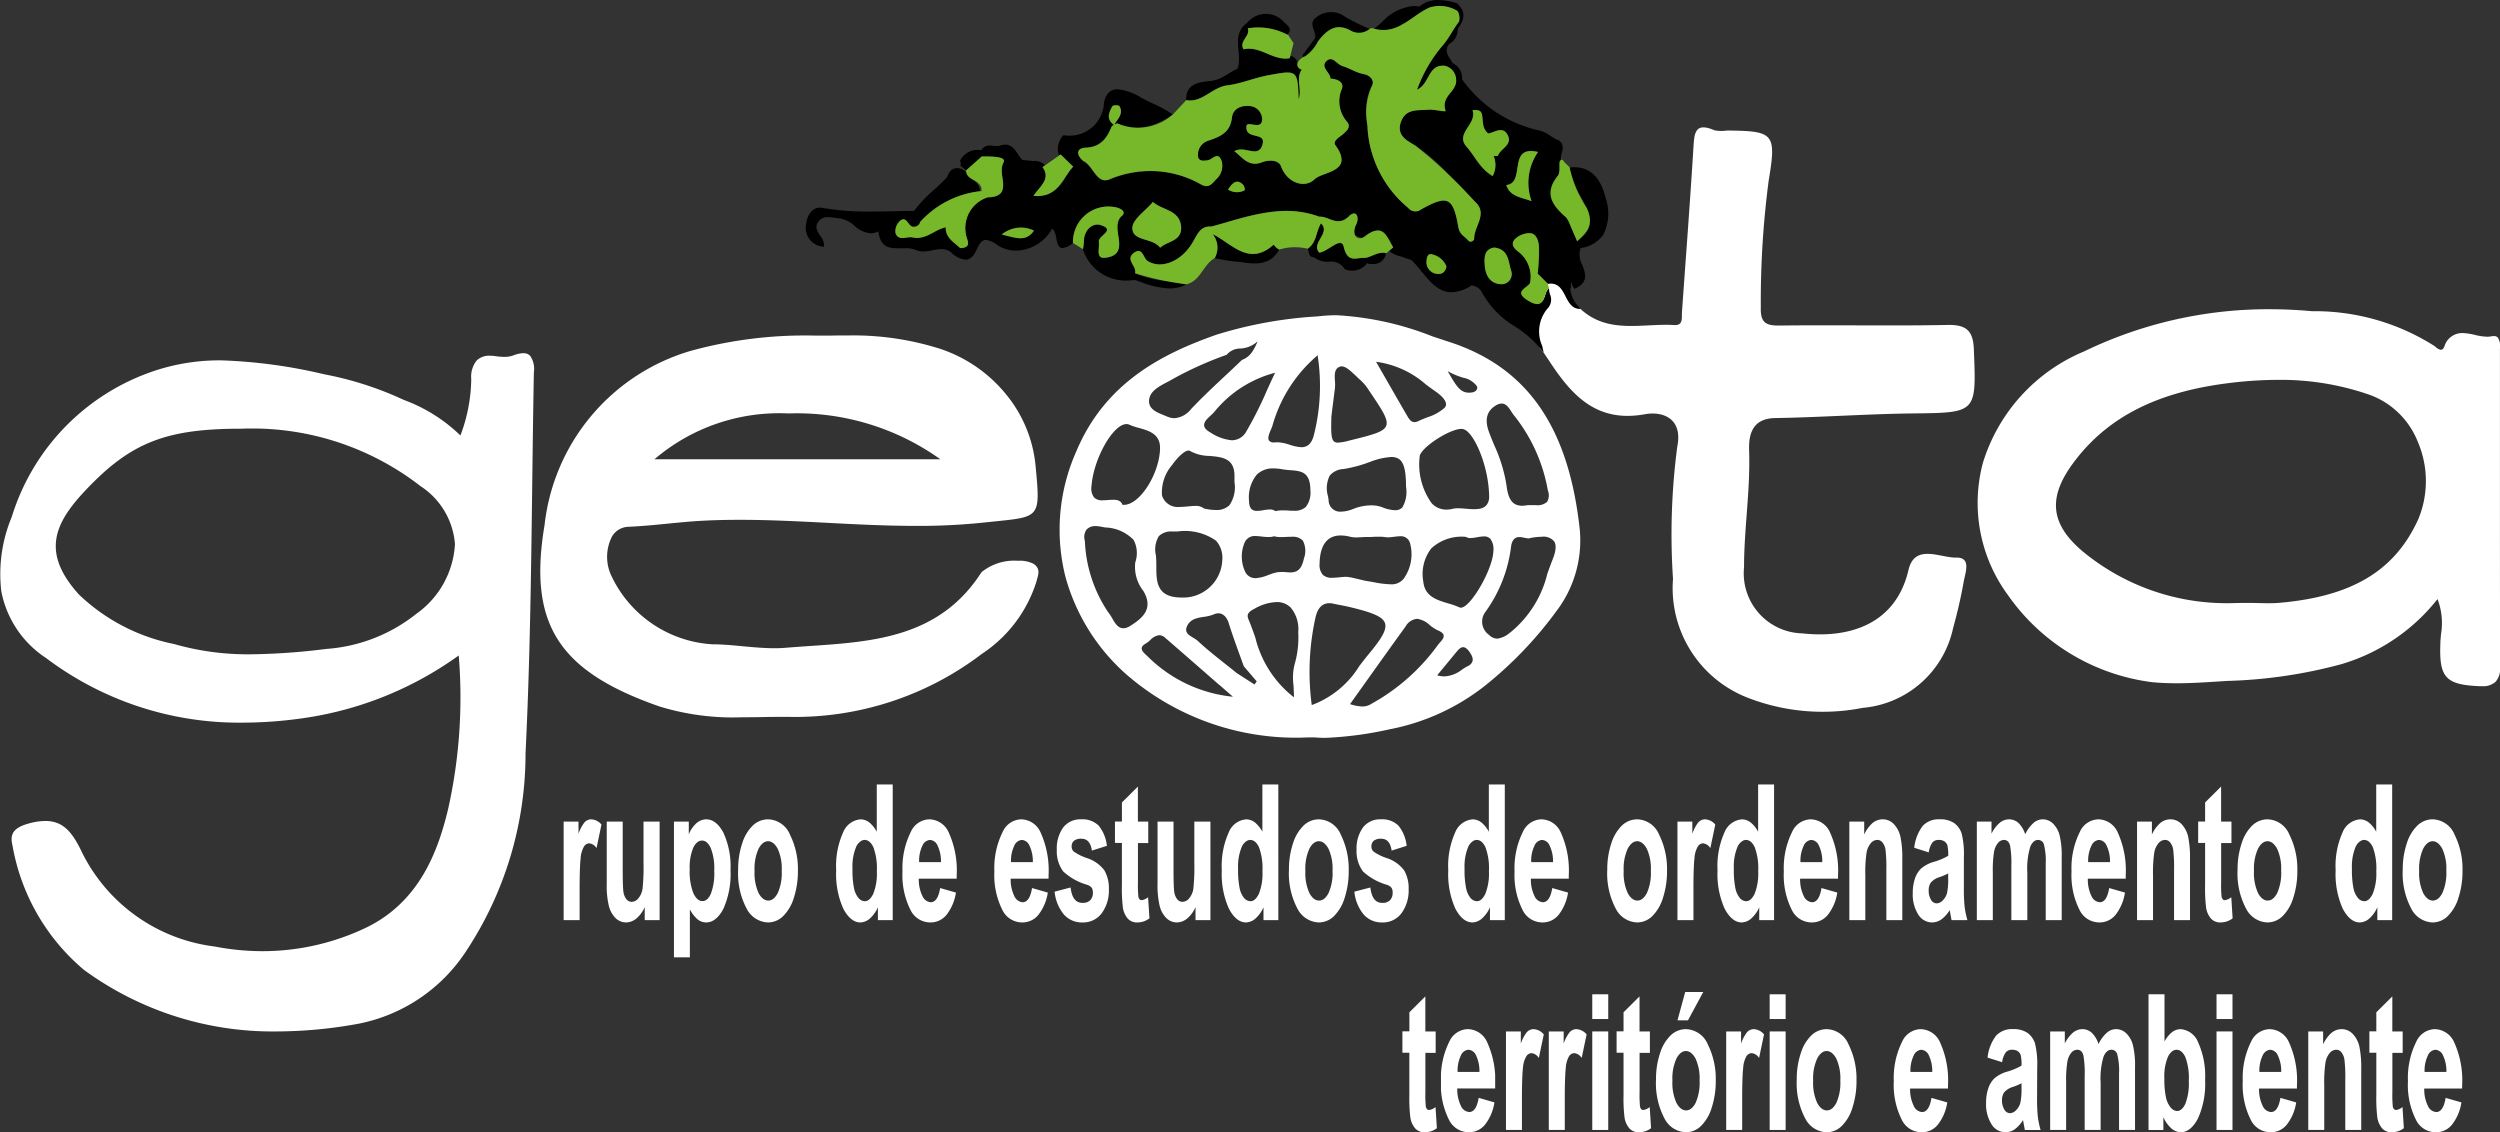
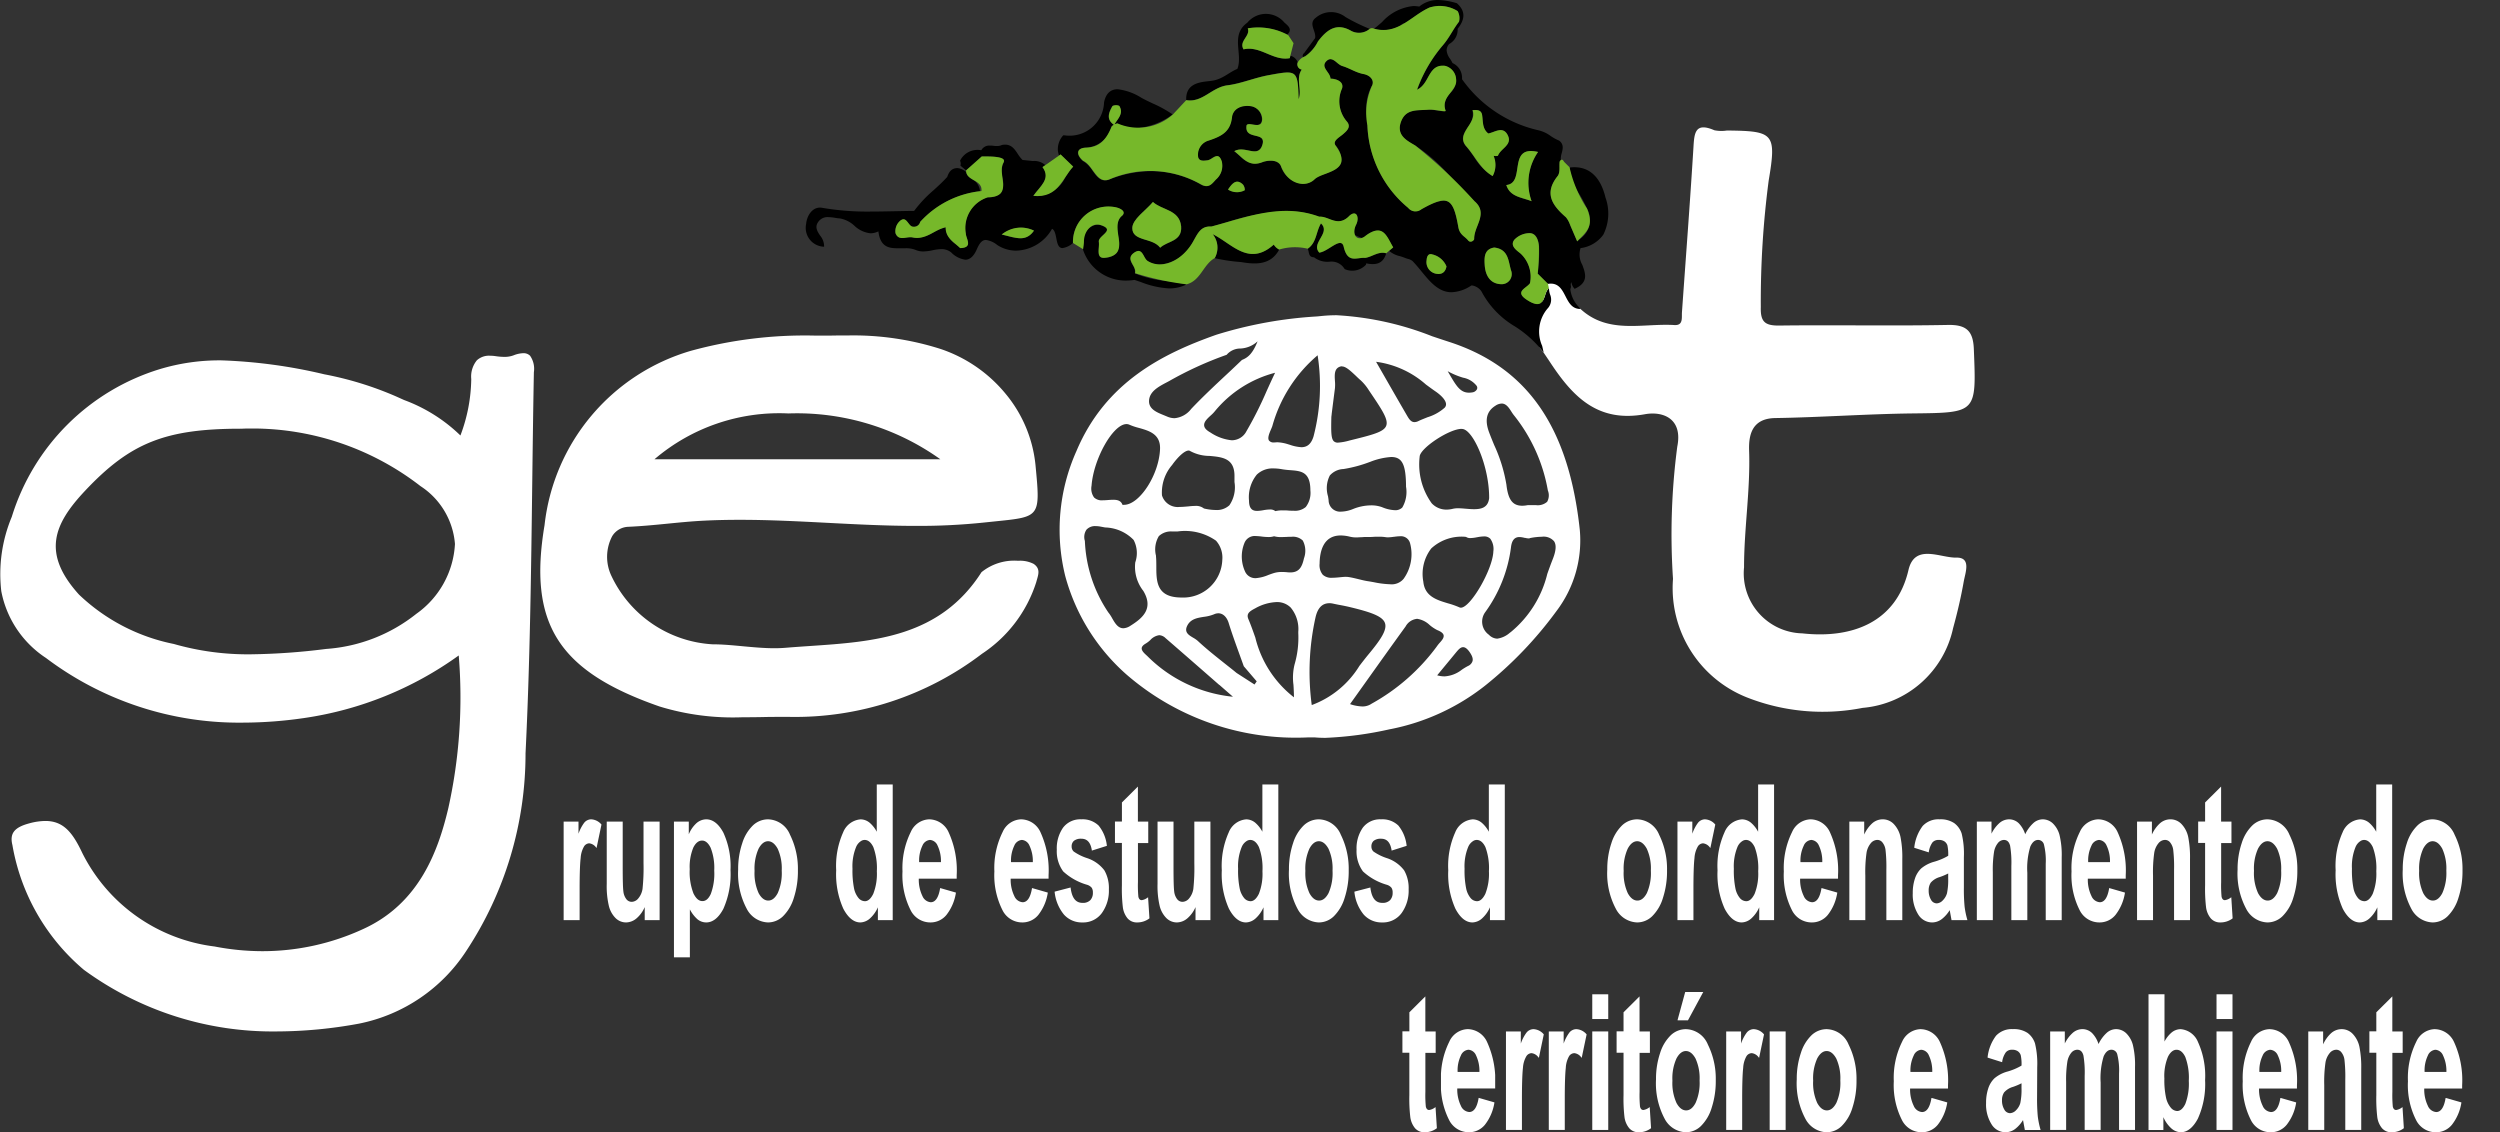
<svg xmlns="http://www.w3.org/2000/svg" width="98.746" height="44.722" viewBox="0 0 98.746 44.722">
  <rect x="0" y="0" width="98.746" height="44.722" fill="#333333" stroke="none" />
  <defs>
    <clipPath id="a">
      <path d="M0,0H20.642V14.889H0Z" transform="translate(0.111 0.005)" fill="none" />
    </clipPath>
    <clipPath id="b">
      <path d="M0,0H2.141V4.072H0Z" transform="translate(0.018 0.185)" fill="none" />
    </clipPath>
    <clipPath id="c">
      <path d="M0,44.722H98.746V0H0Z" fill="none" />
    </clipPath>
  </defs>
  <g transform="translate(0)">
    <path d="M.106.022A.638.638,0,0,0,.093.171.265.265,0,0,1,.106.022" transform="translate(43.882 4.671)" fill="#76b82a" />
    <path d="M1.827,7.167c1.1,1.016,2.453.563,3.713.64.359.022.284-.29.3-.511.153-2.161.319-4.322.452-6.484.035-.569.05-1.035.825-.7a1.391,1.391,0,0,0,.5.011c1.845.02,1.964.1,1.649,1.972a36.569,36.569,0,0,0-.312,5c-.018.581.159.739.729.732,2.22-.029,4.442.02,6.661-.024.748-.015,1,.252,1.025.966.1,2.524.119,2.5-2.432,2.529-1.8.022-3.608.154-5.413.183-.923.015-1.053.671-1.032,1.284.054,1.547-.2,3.073-.2,4.612a2.371,2.371,0,0,0,2.3,2.608c1.965.216,3.712-.431,4.194-2.5.248-1.063,1.253-.478,1.891-.492.6-.013.355.592.292.947-.109.62-.254,1.236-.421,1.844a4.006,4.006,0,0,1-3.572,3.144,8.164,8.164,0,0,1-4.567-.412,4.644,4.644,0,0,1-2.923-4.682,26.522,26.522,0,0,1,.169-5.227C5.878,11.5,5.09,11.2,4.373,11.33c-1.865.338-2.847-.7-3.73-2.036C.551,9.155.457,9.017.364,8.878A1.414,1.414,0,0,1,.227,7.16,3,3,0,0,0,.45,6.318a.51.51,0,0,1,.173-.227c.363-.106.541.084.68.391.119.264.213.562.524.685" transform="translate(60.595 5.032)" fill="#fff" />
    <path d="M10.955,26.789h0a12.63,12.63,0,0,1-7.641-2.433A8.278,8.278,0,0,1,.49,19.426c-.114-.462.076-.7.677-.859a2.488,2.488,0,0,1,.625-.091c.722,0,1.082.466,1.462,1.272a6.776,6.776,0,0,0,5.221,3.686,9.97,9.97,0,0,0,1.9.185,9.488,9.488,0,0,0,3.981-.88c2.209-1.012,2.952-3.081,3.352-4.77a20.158,20.158,0,0,0,.411-6.03,13.841,13.841,0,0,1-6.126,2.474,16.867,16.867,0,0,1-2.4.179,12.657,12.657,0,0,1-7.777-2.554A4.061,4.061,0,0,1,.051,9.4,5.863,5.863,0,0,1,.466,6.461,8.817,8.817,0,0,1,6.312.629,8.153,8.153,0,0,1,8.746.283a20.427,20.427,0,0,1,4.061.55,13.323,13.323,0,0,1,2.835.873l.321.144a6.343,6.343,0,0,1,2.223,1.4,6.528,6.528,0,0,0,.428-2.229,1.015,1.015,0,0,1,.222-.741A.706.706,0,0,1,19.36.1a1.536,1.536,0,0,1,.22.017,2.358,2.358,0,0,0,.338.028A1.008,1.008,0,0,0,20.28.086,1.125,1.125,0,0,1,20.664,0a.362.362,0,0,1,.273.1.9.9,0,0,1,.15.652c-.027,1.453-.046,2.931-.064,4.361-.044,3.508-.09,7.134-.265,10.694a14.142,14.142,0,0,1-2.344,7.807,6.6,6.6,0,0,1-4.224,2.865A18.037,18.037,0,0,1,10.955,26.789ZM9.528,2.982c-2.994,0-4.377.55-6.168,2.452-1.243,1.321-1.716,2.468-.24,4.1a7.579,7.579,0,0,0,3.747,1.951,10.6,10.6,0,0,0,3.062.408,25.722,25.722,0,0,0,2.954-.212,6.426,6.426,0,0,0,3.56-1.386A3.611,3.611,0,0,0,17.97,7.536,3.006,3.006,0,0,0,16.609,5.25,10.842,10.842,0,0,0,9.98,2.974c-.139,0-.28,0-.42.008Z" transform="translate(0 13.951)" fill="#fff" />
    <path d="M7.983,15.081a9.888,9.888,0,0,1-3.272-.426C.706,13.261-.483,11.386.169,7.491A8.1,8.1,0,0,1,5.951.606a17.021,17.021,0,0,1,4.917-.6c.183,0,.377,0,.576,0C11.694,0,11.928,0,12.157,0a11.331,11.331,0,0,1,3.656.534,5.65,5.65,0,0,1,2.558,1.759A5.209,5.209,0,0,1,19.56,5.115c.195,2.046.195,2.046-1.54,2.223l-.482.05a24.693,24.693,0,0,1-2.7.134c-1.168,0-2.344-.061-3.481-.12s-2.305-.12-3.472-.12c-.506,0-.972.011-1.424.034-.483.024-.97.072-1.442.119-.505.05-1.027.1-1.544.123a.774.774,0,0,0-.634.37A1.751,1.751,0,0,0,2.8,9.476a4.723,4.723,0,0,0,4,2.723c.4,0,.813.041,1.211.078s.834.077,1.238.077c.155,0,.3-.006.433-.017.322-.027.651-.049.97-.071,2.525-.171,5.136-.349,6.775-2.915A2.049,2.049,0,0,1,18.871,8.9a1.188,1.188,0,0,1,.614.121c.262.178.2.389.136.614-.011.036-.021.071-.03.106a5.315,5.315,0,0,1-2.142,2.831,12.17,12.17,0,0,1-7.61,2.494H9.588c-.269,0-.539,0-.79.007C8.531,15.078,8.254,15.081,7.983,15.081Zm1.829-12a7.581,7.581,0,0,0-5.3,1.808H15.8A9.744,9.744,0,0,0,9.812,3.08Z" transform="translate(21.34 13.25)" fill="#fff" />
    <path d="M10.5,16.693c-.148,0-.292-.006-.426-.018l-.255,0a10.206,10.206,0,0,1-7.177-2.485A7.936,7.936,0,0,1,.224,10.3a7.607,7.607,0,0,1,.44-4.928C1.816,2.629,4.106,1.507,6.195.77A16.608,16.608,0,0,1,10.17.048l.2-.02C10.559.01,10.75,0,10.942,0a12.06,12.06,0,0,1,3.776.831c.223.075.45.151.673.223,3.08,1,4.719,3.353,5.157,7.419a4.612,4.612,0,0,1-.917,3.207,15.4,15.4,0,0,1-2.83,2.956,8.751,8.751,0,0,1-3.726,1.712l-.009,0A14.066,14.066,0,0,1,10.5,16.693Zm3.613-4.7a.579.579,0,0,0-.445.3c-.513.708-1.016,1.413-1.548,2.16l0,0-.647.907a1.643,1.643,0,0,0,.485.093.63.63,0,0,0,.353-.1l.01-.007A8.015,8.015,0,0,0,14.888,13.1a1.5,1.5,0,0,1,.128-.163c.09-.1.175-.2.153-.3-.017-.074-.1-.141-.25-.2a1.507,1.507,0,0,1-.3-.2A.912.912,0,0,0,14.115,11.99Zm-3.455-.618c-.276,0-.453.175-.542.533a9.9,9.9,0,0,0-.155,3.49,3.728,3.728,0,0,0,1.883-1.548c.114-.148.231-.3.349-.443.486-.584.75-.974.661-1.244s-.544-.43-1.35-.626c-.159-.039-.322-.072-.48-.1l-.2-.041A.806.806,0,0,0,10.659,11.373ZM8.571,11.33a1.87,1.87,0,0,0-.843.247c-.223.117-.362.21-.269.428.1.236.188.486.273.727a4.268,4.268,0,0,0,1.526,2.36c0-.175-.01-.335-.019-.49a2.155,2.155,0,0,1,.044-.811,3.758,3.758,0,0,0,.146-1.234v-.052a1.328,1.328,0,0,0-.3-.959A.76.76,0,0,0,8.571,11.33ZM3.937,12.638a.582.582,0,0,0-.354.193,1.05,1.05,0,0,1-.174.134c-.1.057-.156.116-.164.18-.012.1.092.2.183.282.028.026.055.051.077.074a5.55,5.55,0,0,0,3.343,1.568L6.311,14.6,6.305,14.6c-.693-.606-1.41-1.233-2.118-1.846A.386.386,0,0,0,3.937,12.638Zm2.335-.865a.417.417,0,0,0-.172.04,1.565,1.565,0,0,1-.4.1c-.258.041-.524.083-.657.351s.071.376.246.481a1.033,1.033,0,0,1,.165.114c.347.324.727.624,1.093.915.146.116.3.235.445.356l.708.456.07-.1.017-.024-.331-.387-.019-.022-.161-.188c-.058-.163-.117-.325-.176-.488-.142-.392-.289-.8-.414-1.2C6.613,11.923,6.456,11.773,6.272,11.773Zm9.667,1.338c-.11,0-.2.114-.3.234-.138.169-.277.337-.424.514l0,0-.01.012-.29.352a1.084,1.084,0,0,0,.288.042A1.22,1.22,0,0,0,15.891,14a2.515,2.515,0,0,1,.236-.143.316.316,0,0,0,.186-.2c.024-.1-.019-.219-.139-.384C16.092,13.166,16.015,13.111,15.939,13.111Zm2.229-4.35c-.2,0-.308.133-.339.417a5.544,5.544,0,0,1-1.014,2.548.636.636,0,0,0,.143.895.481.481,0,0,0,.328.154.95.95,0,0,0,.5-.234l.037-.026a4.291,4.291,0,0,0,1.442-2.3c.069-.194.141-.394.218-.588.129-.328.145-.557.048-.7a.543.543,0,0,0-.482-.177,2.551,2.551,0,0,0-.466.052.1.1,0,0,1-.057.014.732.732,0,0,1-.141-.023l-.02,0A.915.915,0,0,0,18.168,8.761ZM1.428,8.33a.453.453,0,0,0-.366.142A.517.517,0,0,0,1,8.916a5.434,5.434,0,0,0,.923,2.819,1.547,1.547,0,0,1,.152.229c.114.2.232.4.445.4a.546.546,0,0,0,.281-.1c.5-.31.916-.691.508-1.374A1.538,1.538,0,0,1,2.99,9.762a1.112,1.112,0,0,0-.065-.886A1.626,1.626,0,0,0,1.8,8.383L1.625,8.35A1.045,1.045,0,0,0,1.428,8.33Zm14.612.423a1.764,1.764,0,0,0-1.358.458,1.652,1.652,0,0,0-.314,1.314c.057.579.527.721.981.857a3.2,3.2,0,0,1,.447.158.124.124,0,0,0,.054.012c.385,0,1.261-1.517,1.284-2.224a.688.688,0,0,0-.121-.5.332.332,0,0,0-.255-.091,1.562,1.562,0,0,0-.268.033h-.005a1.5,1.5,0,0,1-.255.032.287.287,0,0,1-.175-.046h-.014ZM4.654,8.542l-.205,0a.691.691,0,0,0-.528.184,1.016,1.016,0,0,0-.112.772l0,.03c.012.123.012.252.013.388,0,.567.006,1.154.816,1.226.057.005.114.008.17.008A1.544,1.544,0,0,0,6.428,9.665a1.008,1.008,0,0,0-.249-.76A2.131,2.131,0,0,0,4.654,8.542Zm6.637,1.791a.834.834,0,0,1,.13.009c.132.02.264.053.391.084s.248.062.369.08c.077.011.159.026.245.042a3.623,3.623,0,0,0,.626.078.611.611,0,0,0,.537-.214A1.668,1.668,0,0,0,13.843,9a.372.372,0,0,0-.391-.27,1.809,1.809,0,0,0-.239.022H13.2a1.805,1.805,0,0,1-.231.021.591.591,0,0,1-.093-.007,1.655,1.655,0,0,0-.262-.018c-.073,0-.148,0-.22.006s-.147.006-.22.006l-.064,0c-.053,0-.107,0-.159.007-.074,0-.15.009-.224.009a1.031,1.031,0,0,1-.253-.027,1.547,1.547,0,0,0-.369-.05c-.677,0-.827.607-.834,1.116a.59.59,0,0,0,.127.437.5.5,0,0,0,.373.118c.084,0,.173-.008.26-.016S11.21,10.334,11.291,10.334ZM7.751,8.722a.436.436,0,0,0-.448.272A1.418,1.418,0,0,0,7.34,10.15a.444.444,0,0,0,.4.236,1.575,1.575,0,0,0,.505-.126c.085-.031.173-.063.255-.086a1.076,1.076,0,0,1,.282-.033A2.073,2.073,0,0,1,9,10.153a1.063,1.063,0,0,0,.111.006c.35,0,.467-.212.542-.555A.863.863,0,0,0,9.607,8.9a.555.555,0,0,0-.451-.148c-.065,0-.133,0-.2.006H8.947c-.063,0-.129.005-.192.005a.971.971,0,0,1-.282-.033.684.684,0,0,1-.221.031,2.426,2.426,0,0,1-.248-.017A2.352,2.352,0,0,0,7.751,8.722ZM13.1,5.6a2.72,2.72,0,0,0-.828.19l-.026.009a5.271,5.271,0,0,1-1.029.276.758.758,0,0,0-.542.255,1.1,1.1,0,0,0-.071.823c.009.054.017.107.023.158a.453.453,0,0,0,.493.447,1.331,1.331,0,0,0,.475-.105A1.948,1.948,0,0,1,12.3,7.51a1.233,1.233,0,0,1,.439.072,1.466,1.466,0,0,0,.507.119.385.385,0,0,0,.291-.106,1.213,1.213,0,0,0,.148-.822C13.682,5.894,13.533,5.6,13.1,5.6ZM8.306,7.673a.322.322,0,0,1,.218.065,1.194,1.194,0,0,1,.293-.03c.072,0,.143,0,.213.007s.145.007.213.007a.651.651,0,0,0,.481-.147.906.906,0,0,0,.183-.655c0-.739-.368-.767-.791-.8a3.268,3.268,0,0,1-.329-.037,1.882,1.882,0,0,0-.33-.032.9.9,0,0,0-.664.242,1.413,1.413,0,0,0-.31,1.028c0,.362.172.408.322.408a1.591,1.591,0,0,0,.25-.029A1.629,1.629,0,0,1,8.306,7.673Zm-2.961-.14a.5.5,0,0,1,.357.1,2.116,2.116,0,0,0,.464.06.727.727,0,0,0,.543-.188,1.26,1.26,0,0,0,.2-.916c0-.072,0-.14,0-.2.018-.74-.47-.785-.986-.832a1.611,1.611,0,0,1-.765-.193.108.108,0,0,0-.063-.019c-.146,0-.407.23-.65.571a1.663,1.663,0,0,0-.4,1.2.651.651,0,0,0,.7.456c.106,0,.215-.01.311-.019h.013C5.163,7.542,5.257,7.533,5.346,7.533ZM15.878,4.489h0c-.488,0-1.648.768-1.655,1.1A2.625,2.625,0,0,0,14.7,7.429a.79.79,0,0,0,.582.249,1.048,1.048,0,0,0,.245-.031.9.9,0,0,1,.215-.022c.1,0,.2.009.309.018s.218.018.323.018c.269,0,.549-.052.594-.434.009-1.246-.623-2.694-1.057-2.735l-.035,0Zm1.583-1a.463.463,0,0,0-.243.084c-.353.22-.435.567-.249,1.06.063.167.133.338.2.5a6.082,6.082,0,0,1,.481,1.56c.069.6.246.832.631.832A1.3,1.3,0,0,0,18.5,7.5l.158,0,.151,0a.561.561,0,0,0,.45-.131.52.52,0,0,0,.028-.447,6.559,6.559,0,0,0-1.315-2.939,1.43,1.43,0,0,1-.127-.178C17.747,3.653,17.641,3.488,17.461,3.488ZM2.118,7.289c.147,0,.306.024.367.2a.463.463,0,0,0,.059,0c.619,0,1.391-1.2,1.425-2.212.019-.585-.435-.713-.835-.826a2.418,2.418,0,0,1-.379-.128A.257.257,0,0,0,2.643,4.3c-.529,0-1.3,1.366-1.38,2.437a.6.6,0,0,0,.1.461.44.44,0,0,0,.346.112c.067,0,.137-.005.2-.01S2.054,7.289,2.118,7.289ZM8.623,5.019a1.677,1.677,0,0,1,.453.094l.008,0a1.7,1.7,0,0,0,.467.1c.24,0,.393-.137.482-.431a7.906,7.906,0,0,0,.16-3.2,5.636,5.636,0,0,0-1.79,2.8c-.014.039-.032.082-.052.128-.068.159-.145.34-.079.439a.228.228,0,0,0,.2.076.828.828,0,0,0,.087-.005A.553.553,0,0,1,8.623,5.019Zm2.535-3a.17.17,0,0,0-.034,0c-.28.057-.263.322-.247.578a1.609,1.609,0,0,1,0,.288c-.048.372-.095.743-.129,1.016v.01l-.013.107c-.012.569-.013.847.094.956a.223.223,0,0,0,.17.058,2.185,2.185,0,0,0,.455-.084c.9-.222,1.353-.333,1.448-.582s-.166-.635-.688-1.406a1.917,1.917,0,0,0-.318-.387c-.064-.054-.13-.118-.2-.186C11.507,2.211,11.312,2.023,11.159,2.023Zm-2.647.254h0A4.572,4.572,0,0,0,6.139,3.786a1.3,1.3,0,0,1-.168.173c-.136.125-.276.254-.26.4.011.1.092.185.248.273a1.833,1.833,0,0,0,.842.307.652.652,0,0,0,.58-.357,14.716,14.716,0,0,0,.8-1.592c.107-.235.216-.476.329-.711ZM12.5,1.836l.287.5c.32.559.623,1.087.931,1.617.077.132.156.269.3.269a.364.364,0,0,0,.16-.043c.113-.056.237-.1.356-.15a1.8,1.8,0,0,0,.675-.375.192.192,0,0,0,.055-.157c-.021-.2-.311-.416-.4-.477-.132-.09-.264-.188-.392-.282a3.713,3.713,0,0,0-1.977-.9Zm-4.685-.8a1.068,1.068,0,0,1-.672.279.708.708,0,0,0-.543.248A14.037,14.037,0,0,0,4.329,2.6l-.073.039-.027.014c-.32.169-.683.361-.695.732-.009.323.306.451.584.563L4.243,4a.746.746,0,0,0,.3.067A.934.934,0,0,0,5.2,3.7c.449-.474.935-.928,1.405-1.367.2-.185.4-.377.6-.567C7.444,1.672,7.626,1.516,7.819,1.038Zm7.515,1.175.072.123c.265.452.424.725.768.725a.762.762,0,0,0,.116-.009.247.247,0,0,0,.2-.125.139.139,0,0,0-.012-.136.884.884,0,0,0-.535-.322A3.023,3.023,0,0,1,15.334,2.213Z" transform="translate(41.851 12.451)" fill="#fff" />
    <g transform="translate(77.993 12.209)">
      <path d="M0,0H20.642V14.889H0Z" transform="translate(0.111 0.005)" fill="none" />
      <g clip-path="url(#a)">
-         <path d="M19.918,14.889l-.086,0c-1.335-.056-1.6-.34-1.545-1.688,0-.124.016-.251.026-.374a2.629,2.629,0,0,0-.139-1.378,7.562,7.562,0,0,1-3.82,2.577,19.241,19.241,0,0,1-4.5.656l-.345.022c-.532.034-1.081.07-1.629.07-.349,0-.668-.014-.977-.043a8.211,8.211,0,0,1-5.725-3.48A6.133,6.133,0,0,1,.222,6.053,6.992,6.992,0,0,1,4.213,1.667,16.7,16.7,0,0,1,11.534,0c.513,0,1.037.023,1.557.067l.13.011a8.819,8.819,0,0,1,4.837,1.378l.048.038a.378.378,0,0,0,.2.109c.055,0,.1-.041.137-.127a.738.738,0,0,1,.714-.535,2.36,2.36,0,0,1,.488.072,2.326,2.326,0,0,0,.49.073.816.816,0,0,0,.17-.017A.452.452,0,0,1,20.4,1.06a.209.209,0,0,1,.156.058.659.659,0,0,1,.084.447c0,.03,0,.059,0,.087q0,2.444,0,4.889c0,2.489,0,5.063.005,7.6a.778.778,0,0,1-.175.572A.735.735,0,0,1,19.918,14.889ZM10.576,11.6h0c.185,0,.351,0,.512.007.139,0,.27.006.4.006.174,0,.316-.005.447-.017,2.873-.251,4.565-1.273,5.485-3.315a3.936,3.936,0,0,0-.029-3.056,3.241,3.241,0,0,0-1.872-1.835,10.656,10.656,0,0,0-3.645-.6A15.542,15.542,0,0,0,10,2.909C7.112,3.255,5.14,4.255,3.8,6.054c-1.024,1.371-.924,2.414.332,3.488a8.921,8.921,0,0,0,6.059,2.063C10.315,11.606,10.446,11.6,10.576,11.6Z" transform="translate(0.111 0.005)" fill="#fff" />
-       </g>
+         </g>
    </g>
    <path d="M1.488.2a.563.563,0,0,0-.4-.2A.359.359,0,0,0,.814.133,1.562,1.562,0,0,0,.587.569V.091H0V3.981H.631V2.773c0-.6.014-1.018.041-1.242a1.041,1.041,0,0,1,.134-.46A.255.255,0,0,1,1.011.948a.389.389,0,0,1,.268.161l.021.024L1.493.212l0-.008Z" transform="translate(22.263 32.362)" fill="#fff" />
    <path d="M1.453,0V1.644a7.9,7.9,0,0,1-.039,1.013.762.762,0,0,1-.163.37.348.348,0,0,1-.264.141.265.265,0,0,1-.213-.107.606.606,0,0,1-.117-.309C.639,2.614.631,2.29.631,1.789V0H0V2.46a3.391,3.391,0,0,0,.087.881,1.022,1.022,0,0,0,.266.473.589.589,0,0,0,.41.168A.656.656,0,0,0,1.2,3.8a1.211,1.211,0,0,0,.3-.424v.514h.589V0Z" transform="translate(23.965 32.453)" fill="#fff" />
    <path d="M.631,5.45H0V.091H.586v.5A1.223,1.223,0,0,1,.859.181.6.6,0,0,1,1.273,0c.263,0,.491.177.679.526A3.169,3.169,0,0,1,2.234,2a3.367,3.367,0,0,1-.282,1.535c-.189.357-.418.538-.68.538a.55.55,0,0,1-.343-.125,1.339,1.339,0,0,1-.3-.391V5.449ZM1.112.839c-.138,0-.255.093-.347.277a1.984,1.984,0,0,0-.142.855,2.33,2.33,0,0,0,.149.959c.1.2.214.3.352.3s.24-.093.329-.277a2.281,2.281,0,0,0,.138-.928,2.18,2.18,0,0,0-.141-.9C1.356.934,1.242.839,1.112.839Z" transform="translate(26.62 32.362)" fill="#fff" />
    <path d="M1.182,4.073a.985.985,0,0,1-.847-.547A2.955,2.955,0,0,1,0,1.982,3.184,3.184,0,0,1,.162.943,1.663,1.663,0,0,1,.586.238.87.87,0,0,1,1.179,0a.967.967,0,0,1,.869.608,3.031,3.031,0,0,1,.312,1.407A3.418,3.418,0,0,1,2.2,3.1a1.717,1.717,0,0,1-.429.729A.855.855,0,0,1,1.182,4.073Zm0-3.208c-.144,0-.269.1-.374.293a1.913,1.913,0,0,0-.16.878,1.9,1.9,0,0,0,.161.88c.106.194.234.293.381.293s.269-.1.373-.294a1.947,1.947,0,0,0,.158-.886,1.881,1.881,0,0,0-.161-.87C1.451.964,1.324.865,1.178.865Z" transform="translate(29.156 32.362)" fill="#fff" />
    <path d="M.956,5.45C.7,5.45.473,5.268.283,4.91A3.322,3.322,0,0,1,0,3.391a3.24,3.24,0,0,1,.275-1.5.811.811,0,0,1,.69-.513.567.567,0,0,1,.363.139,1.22,1.22,0,0,1,.275.351V0h.63V5.359H1.647V4.852a1.275,1.275,0,0,1-.3.428A.6.6,0,0,1,.956,5.45Zm.167-3.259a.282.282,0,0,0-.082.014l-.025.01a.508.508,0,0,0-.229.254,2,2,0,0,0-.143.86,3.6,3.6,0,0,0,.062.779.878.878,0,0,0,.177.379.336.336,0,0,0,.253.124c.124,0,.234-.1.328-.29a2.152,2.152,0,0,0,.142-.893,2.394,2.394,0,0,0-.139-.954C1.376,2.286,1.26,2.191,1.123,2.191Z" transform="translate(33.028 30.985)" fill="#fff" />
    <path d="M1.111,4.073a.869.869,0,0,1-.787-.478A3.053,3.053,0,0,1,0,2.057,3.2,3.2,0,0,1,.327.5.826.826,0,0,1,1.05,0a.855.855,0,0,1,.772.511,3.627,3.627,0,0,1,.319,1.7l0,.133H.644a1.477,1.477,0,0,0,.144.687.392.392,0,0,0,.328.244c.182,0,.306-.181.368-.539l0-.018.017,0,.608.175,0,.014a1.878,1.878,0,0,1-.374.87A.809.809,0,0,1,1.111,4.073ZM1.086.814a.359.359,0,0,0-.3.229,1.351,1.351,0,0,0-.128.647h.861a1.421,1.421,0,0,0-.135-.656A.354.354,0,0,0,1.086.814Z" transform="translate(35.647 32.362)" fill="#fff" />
    <path d="M1.111,4.073a.869.869,0,0,1-.787-.478A3.053,3.053,0,0,1,0,2.057,3.2,3.2,0,0,1,.327.5.826.826,0,0,1,1.05,0a.855.855,0,0,1,.772.511,3.627,3.627,0,0,1,.319,1.7l0,.133H.644a1.477,1.477,0,0,0,.144.687.392.392,0,0,0,.328.244c.182,0,.306-.181.368-.539l0-.018.017,0,.608.175,0,.014a1.878,1.878,0,0,1-.374.87A.809.809,0,0,1,1.111,4.073ZM1.086.814a.359.359,0,0,0-.3.229,1.351,1.351,0,0,0-.128.647h.861a1.421,1.421,0,0,0-.135-.656A.354.354,0,0,0,1.086.814Z" transform="translate(39.276 32.362)" fill="#fff" />
    <path d="M1.964,2.016a1.4,1.4,0,0,0-.687-.485,2.007,2.007,0,0,1-.525-.26.269.269,0,0,1-.081-.2A.29.29,0,0,1,.759.851a.437.437,0,0,1,.3-.084c.226,0,.36.147.409.451l0,.018.581-.184.013,0,0-.014A1.505,1.505,0,0,0,1.737.247.91.91,0,0,0,1.051,0a.85.85,0,0,0-.72.331A1.425,1.425,0,0,0,.085,1.2a1.339,1.339,0,0,0,.253.858,2.341,2.341,0,0,0,.941.527.382.382,0,0,1,.187.121A.347.347,0,0,1,1.51,2.9a.415.415,0,0,1-.1.291A.4.4,0,0,1,1.1,3.3C.835,3.3.683,3.109.632,2.71l0-.018-.617.161L0,2.857l0,.014a1.669,1.669,0,0,0,.369.893.943.943,0,0,0,.727.309A.913.913,0,0,0,1.866,3.7a1.515,1.515,0,0,0,.276-.932,1.406,1.406,0,0,0-.179-.754" transform="translate(41.657 32.362)" fill="#fff" />
    <path d="M1.31,4.4l0-.027-.023.014a.5.5,0,0,1-.23.1c-.067,0-.11-.043-.132-.134a4.7,4.7,0,0,1-.017-.582V2.231h.407V1.385H.906V0L.28.623l-.005,0v.757H0v.846H.274V3.9a6.159,6.159,0,0,0,.037.861A.866.866,0,0,0,.5,5.208a.485.485,0,0,0,.377.159.79.79,0,0,0,.478-.156L1.362,5.2Z" transform="translate(44.039 31.068)" fill="#fff" />
    <path d="M1.453,0V1.644a7.934,7.934,0,0,1-.039,1.013.761.761,0,0,1-.163.37.348.348,0,0,1-.264.141.265.265,0,0,1-.213-.107.608.608,0,0,1-.117-.309C.639,2.614.631,2.29.631,1.789V0H0V2.46a3.417,3.417,0,0,0,.087.881,1.022,1.022,0,0,0,.266.473.589.589,0,0,0,.41.168A.656.656,0,0,0,1.2,3.8a1.21,1.21,0,0,0,.3-.424v.514h.589V0Z" transform="translate(45.721 32.453)" fill="#fff" />
    <path d="M.956,5.45C.7,5.45.473,5.268.283,4.91A3.322,3.322,0,0,1,0,3.391a3.24,3.24,0,0,1,.275-1.5.811.811,0,0,1,.69-.513.567.567,0,0,1,.363.139,1.22,1.22,0,0,1,.275.351V0h.63V5.359H1.647V4.852a1.275,1.275,0,0,1-.3.428A.6.6,0,0,1,.956,5.45Zm.167-3.259a.282.282,0,0,0-.082.014l-.025.01a.508.508,0,0,0-.229.254,2.008,2.008,0,0,0-.143.86,3.536,3.536,0,0,0,.063.779.867.867,0,0,0,.176.379.336.336,0,0,0,.253.124c.124,0,.234-.1.328-.29a2.152,2.152,0,0,0,.142-.893,2.394,2.394,0,0,0-.139-.954C1.376,2.286,1.26,2.191,1.123,2.191Z" transform="translate(48.259 30.985)" fill="#fff" />
    <path d="M1.182,4.073a.987.987,0,0,1-.848-.547A2.964,2.964,0,0,1,0,1.982,3.184,3.184,0,0,1,.162.943,1.663,1.663,0,0,1,.586.238.87.87,0,0,1,1.179,0a.967.967,0,0,1,.869.608,3.031,3.031,0,0,1,.312,1.407A3.393,3.393,0,0,1,2.2,3.1a1.707,1.707,0,0,1-.428.729A.855.855,0,0,1,1.182,4.073Zm0-3.208c-.145,0-.27.1-.374.293a1.9,1.9,0,0,0-.16.878,1.9,1.9,0,0,0,.161.88c.106.194.234.293.381.293s.269-.1.373-.294a1.947,1.947,0,0,0,.158-.886,1.881,1.881,0,0,0-.161-.87C1.451.964,1.324.865,1.178.865Z" transform="translate(50.912 32.362)" fill="#fff" />
    <path d="M1.964,2.016a1.4,1.4,0,0,0-.687-.485,2.007,2.007,0,0,1-.525-.26.269.269,0,0,1-.081-.2A.291.291,0,0,1,.759.851a.438.438,0,0,1,.3-.084c.226,0,.36.147.409.451l0,.018.581-.184.013,0,0-.014A1.507,1.507,0,0,0,1.737.247.91.91,0,0,0,1.051,0a.849.849,0,0,0-.72.331A1.424,1.424,0,0,0,.085,1.2a1.339,1.339,0,0,0,.253.858,2.343,2.343,0,0,0,.941.527.382.382,0,0,1,.187.121A.346.346,0,0,1,1.51,2.9a.416.416,0,0,1-.1.291A.4.4,0,0,1,1.1,3.3C.836,3.3.684,3.109.632,2.71l0-.018-.617.161L0,2.857l0,.014a1.669,1.669,0,0,0,.369.893.943.943,0,0,0,.727.309A.913.913,0,0,0,1.866,3.7a1.515,1.515,0,0,0,.276-.932,1.406,1.406,0,0,0-.179-.754" transform="translate(53.497 32.362)" fill="#fff" />
    <path d="M.956,5.45C.7,5.45.473,5.268.283,4.91A3.322,3.322,0,0,1,0,3.391a3.24,3.24,0,0,1,.275-1.5.811.811,0,0,1,.69-.513.567.567,0,0,1,.363.139,1.22,1.22,0,0,1,.275.351V0h.63V5.359H1.647V4.852a1.275,1.275,0,0,1-.3.428A.6.6,0,0,1,.956,5.45Zm.167-3.259a.282.282,0,0,0-.082.014l-.025.01a.508.508,0,0,0-.229.254,2.008,2.008,0,0,0-.143.86,3.536,3.536,0,0,0,.063.779.867.867,0,0,0,.176.379.336.336,0,0,0,.253.124c.124,0,.234-.1.328-.29a2.152,2.152,0,0,0,.142-.893,2.382,2.382,0,0,0-.139-.954C1.376,2.286,1.26,2.191,1.123,2.191Z" transform="translate(57.204 30.985)" fill="#fff" />
-     <path d="M1.111,4.073a.869.869,0,0,1-.787-.478A3.053,3.053,0,0,1,0,2.057,3.2,3.2,0,0,1,.327.5.826.826,0,0,1,1.05,0a.855.855,0,0,1,.772.511,3.627,3.627,0,0,1,.319,1.7l0,.133H.644a1.477,1.477,0,0,0,.144.687.391.391,0,0,0,.328.244c.183,0,.307-.181.369-.539l0-.018.017,0,.608.175,0,.014a1.878,1.878,0,0,1-.374.87A.809.809,0,0,1,1.111,4.073ZM1.086.814a.357.357,0,0,0-.3.229,1.351,1.351,0,0,0-.128.647h.861a1.43,1.43,0,0,0-.135-.656A.354.354,0,0,0,1.086.814Z" transform="translate(59.823 32.362)" fill="#fff" />
    <path d="M1.182,4.073a.987.987,0,0,1-.848-.547A2.964,2.964,0,0,1,0,1.982,3.184,3.184,0,0,1,.162.943,1.663,1.663,0,0,1,.586.238.87.87,0,0,1,1.179,0a.967.967,0,0,1,.869.608,3.031,3.031,0,0,1,.312,1.407A3.393,3.393,0,0,1,2.2,3.1a1.707,1.707,0,0,1-.428.729A.855.855,0,0,1,1.182,4.073Zm0-3.208c-.145,0-.27.1-.374.293a1.9,1.9,0,0,0-.16.878,1.9,1.9,0,0,0,.161.88c.106.194.234.293.381.293s.269-.1.373-.294a1.947,1.947,0,0,0,.158-.886,1.881,1.881,0,0,0-.161-.87C1.451.964,1.324.865,1.178.865Z" transform="translate(63.485 32.362)" fill="#fff" />
    <path d="M1.488.2a.563.563,0,0,0-.4-.2A.359.359,0,0,0,.814.133,1.562,1.562,0,0,0,.587.569V.091H0V3.981H.631V2.773c0-.6.014-1.018.041-1.242a1.041,1.041,0,0,1,.134-.46A.255.255,0,0,1,1.011.948a.389.389,0,0,1,.268.161l.021.024L1.493.212l0-.008Z" transform="translate(66.257 32.362)" fill="#fff" />
    <path d="M.956,5.45C.7,5.45.473,5.268.283,4.91A3.322,3.322,0,0,1,0,3.391a3.24,3.24,0,0,1,.275-1.5.811.811,0,0,1,.69-.513.567.567,0,0,1,.363.139,1.22,1.22,0,0,1,.275.351V0h.63V5.359H1.647V4.852a1.275,1.275,0,0,1-.3.428A.6.6,0,0,1,.956,5.45Zm.167-3.259a.282.282,0,0,0-.082.014l-.025.01a.508.508,0,0,0-.229.254,2.008,2.008,0,0,0-.143.86,3.536,3.536,0,0,0,.063.779.867.867,0,0,0,.176.379.336.336,0,0,0,.253.124c.124,0,.234-.1.328-.29a2.152,2.152,0,0,0,.142-.893,2.382,2.382,0,0,0-.139-.954C1.376,2.286,1.26,2.191,1.123,2.191Z" transform="translate(67.84 30.985)" fill="#fff" />
    <path d="M1.111,4.073a.869.869,0,0,1-.787-.478A3.053,3.053,0,0,1,0,2.057,3.2,3.2,0,0,1,.327.5.826.826,0,0,1,1.05,0a.855.855,0,0,1,.772.511,3.627,3.627,0,0,1,.319,1.7l0,.133H.644a1.477,1.477,0,0,0,.144.687.391.391,0,0,0,.328.244c.183,0,.307-.181.369-.539l0-.018.017,0,.608.175,0,.014a1.878,1.878,0,0,1-.374.87A.809.809,0,0,1,1.111,4.073ZM1.086.814a.357.357,0,0,0-.3.229,1.351,1.351,0,0,0-.128.647h.861a1.43,1.43,0,0,0-.135-.656A.354.354,0,0,0,1.086.814Z" transform="translate(70.458 32.362)" fill="#fff" />
    <path d="M2.02.694A1.061,1.061,0,0,0,1.768.2.6.6,0,0,0,1.314,0,.622.622,0,0,0,.893.168,1.351,1.351,0,0,0,.587.6V.091H0v3.89H.631V2.216a5.384,5.384,0,0,1,.049-.9A.785.785,0,0,1,.847.944a.342.342,0,0,1,.26-.131.254.254,0,0,1,.2.1.59.59,0,0,1,.122.294,5.914,5.914,0,0,1,.033.787V3.981h.63V1.565A4.134,4.134,0,0,0,2.02.694" transform="translate(73.046 32.362)" fill="#fff" />
    <path d="M.765,4.073a.645.645,0,0,1-.552-.319A1.474,1.474,0,0,1,0,2.918a1.756,1.756,0,0,1,.086-.577.977.977,0,0,1,.246-.4,1.37,1.37,0,0,1,.5-.262A2.345,2.345,0,0,0,1.4,1.44a1.659,1.659,0,0,0-.031-.409A.306.306,0,0,0,1.256.875.388.388,0,0,0,1.022.814.312.312,0,0,0,.78.91a.84.84,0,0,0-.145.374l0,.017L.615,1.3.06,1.125l0-.014A1.725,1.725,0,0,1,.392.262.843.843,0,0,1,1.055,0a.967.967,0,0,1,.587.153.831.831,0,0,1,.291.413,3.419,3.419,0,0,1,.086.938l0,1.192a7.1,7.1,0,0,0,.028.746,3.34,3.34,0,0,0,.106.518l.005.021H1.529l0-.013-.07-.381a1.291,1.291,0,0,1-.31.352A.635.635,0,0,1,.765,4.073ZM1.4,2.139a2.518,2.518,0,0,1-.333.141.739.739,0,0,0-.355.22.54.54,0,0,0-.083.312.681.681,0,0,0,.092.365.262.262,0,0,0,.223.143.35.35,0,0,0,.24-.117.648.648,0,0,0,.168-.283,2.585,2.585,0,0,0,.047-.6Z" transform="translate(75.551 32.362)" fill="#fff" />
    <path d="M3.263.608A1,1,0,0,0,3,.159.586.586,0,0,0,2.6,0a.566.566,0,0,0-.377.157A1.437,1.437,0,0,0,1.91.589,1.09,1.09,0,0,0,1.658.158.548.548,0,0,0,1.27,0,.587.587,0,0,0,.879.159a1.351,1.351,0,0,0-.3.407V.091H0V3.982H.631V2.089a4.583,4.583,0,0,1,.048-.8A.758.758,0,0,1,.836.932.312.312,0,0,1,1.068.814c.125,0,.205.074.246.228a4.035,4.035,0,0,1,.049.807V3.982h.631V2.111a2.941,2.941,0,0,1,.12-1.039c.08-.174.18-.258.307-.258a.237.237,0,0,1,.229.18,2.629,2.629,0,0,1,.071.764V3.982h.631V1.5A3.372,3.372,0,0,0,3.263.608" transform="translate(78.082 32.362)" fill="#fff" />
    <path d="M1.111,4.073a.869.869,0,0,1-.787-.478A3.053,3.053,0,0,1,0,2.057,3.2,3.2,0,0,1,.327.5.826.826,0,0,1,1.05,0a.855.855,0,0,1,.772.511,3.627,3.627,0,0,1,.319,1.7l0,.133H.644a1.477,1.477,0,0,0,.144.687.392.392,0,0,0,.328.244c.182,0,.306-.181.368-.539l0-.018.017,0,.608.175,0,.014a1.878,1.878,0,0,1-.374.87A.809.809,0,0,1,1.111,4.073ZM1.086.814a.359.359,0,0,0-.3.229,1.351,1.351,0,0,0-.128.647h.861a1.421,1.421,0,0,0-.135-.656A.354.354,0,0,0,1.086.814Z" transform="translate(81.822 32.362)" fill="#fff" />
    <path d="M2.02.694A1.061,1.061,0,0,0,1.768.2.6.6,0,0,0,1.314,0,.622.622,0,0,0,.893.168,1.351,1.351,0,0,0,.587.6V.091H0v3.89H.631V2.216a5.384,5.384,0,0,1,.049-.9A.785.785,0,0,1,.847.944a.341.341,0,0,1,.26-.131.254.254,0,0,1,.2.1.59.59,0,0,1,.122.294,5.949,5.949,0,0,1,.033.787V3.981h.63V1.565A4.134,4.134,0,0,0,2.02.694" transform="translate(84.41 32.362)" fill="#fff" />
    <path d="M1.31,4.4l0-.027-.023.014a.5.5,0,0,1-.23.1c-.067,0-.11-.043-.132-.134a4.748,4.748,0,0,1-.017-.582V2.231h.407V1.385H.906V0L.279.623l-.005,0v.757H0v.846H.274V3.9a6.159,6.159,0,0,0,.037.861A.863.863,0,0,0,.5,5.208a.485.485,0,0,0,.377.159.791.791,0,0,0,.478-.156L1.361,5.2Z" transform="translate(86.824 31.068)" fill="#fff" />
    <path d="M1.182,4.073a.985.985,0,0,1-.847-.547A2.955,2.955,0,0,1,0,1.982,3.184,3.184,0,0,1,.162.943,1.663,1.663,0,0,1,.586.238.87.87,0,0,1,1.179,0a.967.967,0,0,1,.869.608,3.031,3.031,0,0,1,.312,1.407A3.393,3.393,0,0,1,2.2,3.1a1.707,1.707,0,0,1-.428.729A.855.855,0,0,1,1.182,4.073Zm0-3.208c-.144,0-.269.1-.374.293a1.9,1.9,0,0,0-.16.878,1.9,1.9,0,0,0,.161.88c.106.194.234.293.381.293s.269-.1.373-.294a1.947,1.947,0,0,0,.158-.886,1.881,1.881,0,0,0-.161-.87C1.451.964,1.324.865,1.178.865Z" transform="translate(88.381 32.362)" fill="#fff" />
    <path d="M.956,5.45C.7,5.45.473,5.268.283,4.91A3.322,3.322,0,0,1,0,3.391a3.24,3.24,0,0,1,.275-1.5.811.811,0,0,1,.69-.513.567.567,0,0,1,.363.139,1.22,1.22,0,0,1,.275.351V0h.63V5.359H1.647V4.852a1.275,1.275,0,0,1-.3.428A.6.6,0,0,1,.956,5.45Zm.167-3.259a.282.282,0,0,0-.082.014l-.025.01a.508.508,0,0,0-.229.254,2.008,2.008,0,0,0-.143.86,3.6,3.6,0,0,0,.062.779.878.878,0,0,0,.177.379.336.336,0,0,0,.253.124c.124,0,.234-.1.328-.29a2.152,2.152,0,0,0,.142-.893,2.394,2.394,0,0,0-.139-.954C1.376,2.286,1.26,2.191,1.123,2.191Z" transform="translate(92.254 30.985)" fill="#fff" />
    <path d="M1.182,4.073a.985.985,0,0,1-.847-.547A2.963,2.963,0,0,1,0,1.982,3.184,3.184,0,0,1,.162.943,1.663,1.663,0,0,1,.586.238.87.87,0,0,1,1.179,0a.967.967,0,0,1,.869.608,3.031,3.031,0,0,1,.312,1.407A3.4,3.4,0,0,1,2.2,3.1a1.717,1.717,0,0,1-.429.729A.855.855,0,0,1,1.182,4.073Zm0-3.208c-.144,0-.269.1-.374.293a1.913,1.913,0,0,0-.16.878,1.9,1.9,0,0,0,.161.88c.106.194.234.293.381.293s.269-.1.373-.294a1.947,1.947,0,0,0,.158-.886,1.881,1.881,0,0,0-.161-.87C1.451.964,1.324.865,1.178.865Z" transform="translate(94.905 32.362)" fill="#fff" />
    <path d="M1.31,4.4l0-.027-.023.014a.505.505,0,0,1-.23.1c-.067,0-.11-.043-.132-.134a4.678,4.678,0,0,1-.018-.582V2.231h.407V1.385H.906V0L.28.623l-.005,0v.757H0v.846H.274V3.9a6.163,6.163,0,0,0,.037.861A.864.864,0,0,0,.5,5.208a.484.484,0,0,0,.377.159.789.789,0,0,0,.478-.156L1.361,5.2Z" transform="translate(55.393 39.356)" fill="#fff" />
    <g transform="translate(56.898 40.464)">
      <path d="M0,0H2.141V4.072H0Z" transform="translate(0.018 0.185)" fill="none" />
      <g clip-path="url(#b)">
        <path d="M1.111,4.073a.869.869,0,0,1-.787-.478A3.053,3.053,0,0,1,0,2.057,3.2,3.2,0,0,1,.327.5.826.826,0,0,1,1.05,0a.855.855,0,0,1,.772.511,3.627,3.627,0,0,1,.319,1.7l0,.133H.644a1.477,1.477,0,0,0,.144.687.39.39,0,0,0,.328.243c.183,0,.307-.181.369-.538l0-.018.017,0,.608.175,0,.014a1.878,1.878,0,0,1-.374.87A.809.809,0,0,1,1.111,4.073ZM1.086.814a.357.357,0,0,0-.3.229,1.351,1.351,0,0,0-.128.647h.861a1.43,1.43,0,0,0-.135-.656A.354.354,0,0,0,1.086.814Z" transform="translate(0.018 0.185)" fill="#fff" />
      </g>
    </g>
    <path d="M1.489.2a.563.563,0,0,0-.4-.2A.359.359,0,0,0,.814.133,1.567,1.567,0,0,0,.587.569V.091H0V3.981H.631V2.773c0-.6.014-1.019.04-1.242a1.043,1.043,0,0,1,.134-.46A.255.255,0,0,1,1.011.948a.389.389,0,0,1,.268.162l.021.023L1.493.212l0-.008Z" transform="translate(59.483 40.65)" fill="#fff" />
    <path d="M1.488.2a.563.563,0,0,0-.4-.2A.359.359,0,0,0,.814.133,1.567,1.567,0,0,0,.587.569V.091H0V3.981H.631V2.773c0-.6.014-1.019.04-1.242A1.043,1.043,0,0,1,.8,1.07.255.255,0,0,1,1.011.948a.389.389,0,0,1,.268.162l.021.023L1.493.212l0-.008Z" transform="translate(61.175 40.65)" fill="#fff" />
    <path d="M0,44.722H98.746V0H0Z" fill="none" />
    <g clip-path="url(#c)">
      <path d="M0,3.891H.631V0H0Z" transform="translate(62.892 40.74)" fill="#fff" />
      <path d="M0,.977H.631V0H0Z" transform="translate(62.892 39.273)" fill="#fff" />
      <path d="M1.31,4.4l0-.027-.023.014a.505.505,0,0,1-.23.1c-.067,0-.11-.043-.132-.134a4.7,4.7,0,0,1-.017-.582V2.231h.407V1.385H.906V0L.279.623l-.005,0v.757H0v.846H.274V3.9a6.163,6.163,0,0,0,.037.861A.866.866,0,0,0,.5,5.208a.485.485,0,0,0,.377.159.789.789,0,0,0,.478-.156L1.361,5.2Z" transform="translate(63.853 39.356)" fill="#fff" />
      <path d="M1.182,4.073a.987.987,0,0,1-.848-.547A2.969,2.969,0,0,1,0,1.982,3.184,3.184,0,0,1,.162.943,1.663,1.663,0,0,1,.586.238.87.87,0,0,1,1.179,0a.967.967,0,0,1,.869.608,3.031,3.031,0,0,1,.312,1.407A3.393,3.393,0,0,1,2.2,3.1a1.707,1.707,0,0,1-.428.729A.855.855,0,0,1,1.182,4.073Zm0-3.209c-.144,0-.27.1-.374.294a1.9,1.9,0,0,0-.16.878,1.9,1.9,0,0,0,.161.88c.106.194.234.293.381.293s.269-.1.372-.294a1.944,1.944,0,0,0,.159-.886,1.881,1.881,0,0,0-.161-.87C1.451.963,1.324.864,1.178.864Z" transform="translate(65.41 40.65)" fill="#fff" />
      <path d="M1,.024,1.014,0H.3l-.3,1.1L0,1.119H.409Z" transform="translate(66.263 39.182)" fill="#fff" />
      <path d="M1.488.2a.563.563,0,0,0-.4-.2A.359.359,0,0,0,.814.133,1.562,1.562,0,0,0,.587.569V.091H0V3.981H.631V2.773c0-.6.014-1.019.04-1.242A1.046,1.046,0,0,1,.8,1.07.255.255,0,0,1,1.011.948a.389.389,0,0,1,.268.162l.021.023L1.493.212l0-.008Z" transform="translate(68.182 40.65)" fill="#fff" />
      <path d="M0,3.891H.631V0H0Z" transform="translate(69.899 40.74)" fill="#fff" />
-       <path d="M0,.977H.631V0H0Z" transform="translate(69.899 39.273)" fill="#fff" />
      <path d="M1.182,4.073a.987.987,0,0,1-.848-.547A2.969,2.969,0,0,1,0,1.982,3.184,3.184,0,0,1,.162.943,1.663,1.663,0,0,1,.586.238.87.87,0,0,1,1.179,0a.967.967,0,0,1,.869.608,3.031,3.031,0,0,1,.312,1.407A3.393,3.393,0,0,1,2.2,3.1a1.707,1.707,0,0,1-.428.729A.855.855,0,0,1,1.182,4.073Zm0-3.209c-.144,0-.27.1-.374.294a1.9,1.9,0,0,0-.16.878,1.9,1.9,0,0,0,.161.88c.106.194.234.293.381.293s.269-.1.373-.294a1.947,1.947,0,0,0,.158-.886,1.881,1.881,0,0,0-.161-.87C1.451.963,1.324.864,1.178.864Z" transform="translate(70.969 40.65)" fill="#fff" />
      <path d="M1.111,4.073a.869.869,0,0,1-.787-.478A3.053,3.053,0,0,1,0,2.057,3.2,3.2,0,0,1,.327.5.826.826,0,0,1,1.05,0a.855.855,0,0,1,.772.511,3.627,3.627,0,0,1,.319,1.7l0,.133H.644a1.477,1.477,0,0,0,.144.687.39.39,0,0,0,.328.243c.183,0,.307-.181.369-.538l0-.018.017,0,.608.175,0,.014a1.878,1.878,0,0,1-.374.87A.809.809,0,0,1,1.111,4.073ZM1.086.814a.357.357,0,0,0-.3.229,1.351,1.351,0,0,0-.128.647h.861a1.43,1.43,0,0,0-.135-.656A.354.354,0,0,0,1.086.814Z" transform="translate(74.802 40.65)" fill="#fff" />
      <path d="M.765,4.073a.645.645,0,0,1-.552-.319A1.475,1.475,0,0,1,0,2.918a1.778,1.778,0,0,1,.086-.577.977.977,0,0,1,.246-.4,1.359,1.359,0,0,1,.5-.262A2.345,2.345,0,0,0,1.4,1.44a1.658,1.658,0,0,0-.031-.409A.305.305,0,0,0,1.256.875.388.388,0,0,0,1.022.814a.308.308,0,0,0-.24.1.843.843,0,0,0-.146.374l0,.017L.615,1.3.06,1.125l0-.014A1.725,1.725,0,0,1,.392.262.844.844,0,0,1,1.056,0a.971.971,0,0,1,.587.153.828.828,0,0,1,.29.413A3.4,3.4,0,0,1,2.02,1.5L2.014,2.7a7.39,7.39,0,0,0,.028.745,3.441,3.441,0,0,0,.106.519l.006.021H1.529l0-.014-.07-.38a1.28,1.28,0,0,1-.31.352A.635.635,0,0,1,.765,4.073ZM1.4,2.139a2.575,2.575,0,0,1-.333.141.739.739,0,0,0-.355.22.54.54,0,0,0-.083.312.681.681,0,0,0,.092.365.262.262,0,0,0,.223.143.354.354,0,0,0,.24-.117.648.648,0,0,0,.168-.283,2.585,2.585,0,0,0,.047-.6Z" transform="translate(78.447 40.649)" fill="#fff" />
      <path d="M3.263.608A1,1,0,0,0,3,.159.586.586,0,0,0,2.6,0a.565.565,0,0,0-.377.157A1.442,1.442,0,0,0,1.91.589,1.086,1.086,0,0,0,1.658.158.547.547,0,0,0,1.27,0,.587.587,0,0,0,.879.159a1.353,1.353,0,0,0-.3.407V.091H0V3.982H.631V2.089a4.585,4.585,0,0,1,.048-.8A.759.759,0,0,1,.836.932.313.313,0,0,1,1.068.814c.125,0,.205.074.246.228a4.039,4.039,0,0,1,.049.807V3.982h.631V2.111a2.937,2.937,0,0,1,.12-1.039c.08-.174.18-.258.307-.258a.237.237,0,0,1,.229.18,2.62,2.62,0,0,1,.071.764V3.982h.631V1.5A3.38,3.38,0,0,0,3.263.608" transform="translate(80.978 40.649)" fill="#fff" />
      <path d="M1.274,5.449A.594.594,0,0,1,.88,5.276a1.26,1.26,0,0,1-.293-.424v.507H0V0H.631V1.867a1.2,1.2,0,0,1,.275-.352.567.567,0,0,1,.363-.138.811.811,0,0,1,.688.515,3.223,3.223,0,0,1,.278,1.5A3.3,3.3,0,0,1,1.95,4.91C1.76,5.268,1.532,5.449,1.274,5.449ZM1.107,2.191c-.131,0-.245.093-.338.275a1.984,1.984,0,0,0-.143.863,3.294,3.294,0,0,0,.067.759.924.924,0,0,0,.188.391.341.341,0,0,0,.25.131c.123,0,.232-.094.322-.28a2.227,2.227,0,0,0,.138-.91,2.348,2.348,0,0,0-.139-.946C1.36,2.286,1.244,2.191,1.107,2.191Z" transform="translate(84.863 39.273)" fill="#fff" />
      <path d="M0,.977H.631V0H0Z" transform="translate(87.549 39.273)" fill="#fff" />
      <path d="M0,3.891H.631V0H0Z" transform="translate(87.549 40.74)" fill="#fff" />
      <path d="M1.111,4.073a.869.869,0,0,1-.787-.478A3.053,3.053,0,0,1,0,2.057,3.2,3.2,0,0,1,.327.5.826.826,0,0,1,1.05,0a.855.855,0,0,1,.772.511,3.627,3.627,0,0,1,.319,1.7l0,.133H.644a1.477,1.477,0,0,0,.144.687.391.391,0,0,0,.328.243c.182,0,.306-.181.368-.538l0-.018.017,0,.608.175,0,.014a1.878,1.878,0,0,1-.374.87A.809.809,0,0,1,1.111,4.073ZM1.086.814a.359.359,0,0,0-.3.229,1.351,1.351,0,0,0-.128.647h.861a1.421,1.421,0,0,0-.135-.656A.354.354,0,0,0,1.086.814Z" transform="translate(88.585 40.65)" fill="#fff" />
      <path d="M2.02.694A1.059,1.059,0,0,0,1.768.2.6.6,0,0,0,1.314,0,.623.623,0,0,0,.893.168,1.354,1.354,0,0,0,.587.6V.091H0V3.981H.631V2.216a5.388,5.388,0,0,1,.049-.9A.783.783,0,0,1,.847.944a.341.341,0,0,1,.26-.131.253.253,0,0,1,.2.1.592.592,0,0,1,.122.294,5.947,5.947,0,0,1,.033.787V3.981h.63V1.565A4.133,4.133,0,0,0,2.02.694" transform="translate(91.173 40.65)" fill="#fff" />
      <path d="M1.31,4.4l0-.027-.023.014a.5.5,0,0,1-.23.1c-.067,0-.11-.043-.132-.134a4.743,4.743,0,0,1-.017-.582V2.231h.407V1.385H.906V0L.279.623l-.005,0v.757H0v.846H.274V3.9a6.174,6.174,0,0,0,.037.861A.864.864,0,0,0,.5,5.208a.484.484,0,0,0,.377.159.79.79,0,0,0,.478-.156L1.361,5.2Z" transform="translate(93.587 39.356)" fill="#fff" />
      <path d="M1.111,4.073a.869.869,0,0,1-.787-.478A3.053,3.053,0,0,1,0,2.057,3.2,3.2,0,0,1,.327.5.826.826,0,0,1,1.05,0a.855.855,0,0,1,.772.511,3.627,3.627,0,0,1,.319,1.7l0,.133H.644a1.477,1.477,0,0,0,.144.687.39.39,0,0,0,.328.243c.183,0,.307-.181.369-.538l0-.018.017,0,.608.175,0,.014a1.878,1.878,0,0,1-.374.87A.809.809,0,0,1,1.111,4.073ZM1.086.814a.357.357,0,0,0-.3.229,1.351,1.351,0,0,0-.128.647h.861a1.43,1.43,0,0,0-.135-.656A.354.354,0,0,0,1.086.814Z" transform="translate(95.11 40.65)" fill="#fff" />
      <path d="M4.441,3.367c-.033-1.157-.068-1.152-1.175-.948-.559.1-1.1.335-1.626.4-.627.072-1,.7-1.639.586-.033-.726.672-.71,1.01-.759.43-.06.67-.333,1.01-.47.23-.586-.29-1.337.395-1.827a.949.949,0,0,1,1.465,0c.165.137.321.277.11.474A2.5,2.5,0,0,0,2.43.574c.114.312-.366.5-.166.832.66-.159,1.173.47,1.827.348.008-.033.015-.064.023-.1a.426.426,0,0,1,.29.259.209.209,0,0,0,.161.283c-.25.352.019.79-.124,1.167" transform="translate(46.853 0.545)" />
      <path d="M29.119,13.907A4.359,4.359,0,0,0,28,12.893a3.505,3.505,0,0,1-1.324-1.387.563.563,0,0,0-.372-.232.064.064,0,0,0-.034.008,1.494,1.494,0,0,1-.774.261c-.513,0-.856-.419-1.187-.824-.114-.139-.232-.283-.355-.409a.424.424,0,0,0-.178-.083c-.033-.01-.067-.02-.1-.033a2.061,2.061,0,0,0-.222-.077.983.983,0,0,1-.425-.209l.078-.067.006,0,.073-.062c-.035-.059-.068-.121-.1-.181-.135-.252-.262-.49-.509-.49a.89.89,0,0,0-.5.227.411.411,0,0,1-.118.066c-.093-.033-.185-.071-.281-.116a.5.5,0,0,1,.047-.406.423.423,0,0,0,.024-.382.122.122,0,0,0-.106-.061.308.308,0,0,0-.2.108.594.594,0,0,1-.421.2,1.041,1.041,0,0,1-.366-.091,1.042,1.042,0,0,0-.36-.091h-.032a3.691,3.691,0,0,0-1.3-.226,8.622,8.622,0,0,0-2.338.443c-.2.058-.415.119-.623.174l-.051,0c-.342,0-.465.223-.62.506l-.025.046a1.632,1.632,0,0,1-1.335.946.9.9,0,0,1-.482-.135.5.5,0,0,1-.142-.187c-.056-.1-.115-.208-.222-.208a.331.331,0,0,0-.186.078c-.211.155-.127.308-.038.469a.449.449,0,0,1,.087.332,4.3,4.3,0,0,0,1.257.3,6.98,6.98,0,0,1,.78.137,1.526,1.526,0,0,1-.68.155,3.548,3.548,0,0,1-1.124-.253l-.248-.083a2.425,2.425,0,0,1-.352.027,1.777,1.777,0,0,1-1.686-1.235c0-.038.008-.077.013-.115a1.7,1.7,0,0,0,.017-.185.619.619,0,0,1,.533-.675.463.463,0,0,1,.147.024c.143.048.22.1.233.16s-.065.15-.15.23-.183.172-.17.264a1.127,1.127,0,0,1,0,.227c-.01.139-.021.282.048.356a.185.185,0,0,0,.144.052l.046,0a.661.661,0,0,0,.475-.205.87.87,0,0,0,.058-.657c-.042-.295-.086-.6.143-.793a.145.145,0,0,0,.064-.15c-.03-.1-.207-.176-.359-.2a1.7,1.7,0,0,0-.236-.017,1.388,1.388,0,0,0-1.4,1.435.788.788,0,0,1-.412.2c-.17,0-.208-.2-.245-.389-.031-.158-.062-.321-.168-.373A1.677,1.677,0,0,1,8.3,9.9a1.359,1.359,0,0,1-.746-.222.91.91,0,0,0-.448-.2c-.143,0-.247.107-.361.37s-.266.41-.451.41a.958.958,0,0,1-.563-.29.605.605,0,0,0-.389-.128,1.8,1.8,0,0,0-.348.046,1.907,1.907,0,0,1-.361.046.741.741,0,0,1-.306-.061,1.023,1.023,0,0,0-.412-.065l-.142,0H3.763l-.148,0c-.343,0-.683-.051-.757-.667a.726.726,0,0,1-.312.076,1.091,1.091,0,0,1-.637-.3,1.134,1.134,0,0,0-.582-.289c-.06,0-.121-.013-.186-.023a1.794,1.794,0,0,0-.265-.027.444.444,0,0,0-.392.186c-.148.206-.041.37.072.543a.665.665,0,0,1,.158.44.745.745,0,0,1-.71-.9C.03,8.539.23,8.2.55,8.2a.478.478,0,0,1,.085.008,10.521,10.521,0,0,0,1.938.148c.309,0,.623-.007.926-.013.254-.005.515-.011.771-.013a5.051,5.051,0,0,1,.774-.822c.181-.165.368-.336.534-.521.077-.236.2-.344.4-.348a.571.571,0,0,1,.354.167c.027.155.161.234.291.311l.04.024a.632.632,0,0,1,.209.412A3.794,3.794,0,0,0,4.508,8.763a.247.247,0,0,1-.245.193.354.354,0,0,1-.057,0c-.069-.012-.121-.08-.171-.146s-.111-.145-.187-.145a.256.256,0,0,0-.17.1.544.544,0,0,0-.145.449A.259.259,0,0,0,3.8,9.4a1.158,1.158,0,0,0,.16-.016H3.97a1.143,1.143,0,0,1,.155-.015.379.379,0,0,1,.083.008.835.835,0,0,0,.178.019,1.387,1.387,0,0,0,.657-.223,1.832,1.832,0,0,1,.472-.2.831.831,0,0,0,.4.671c.057.048.115.1.169.149.149,0,.242-.034.285-.095.055-.078.018-.193-.018-.3a.673.673,0,0,1-.043-.18,1.258,1.258,0,0,1,.871-1.428.662.662,0,0,0,.51-.166.782.782,0,0,0,.066-.608A.933.933,0,0,1,7.8,6.426a.107.107,0,0,0,.012-.112c-.068-.12-.433-.136-.744-.136H6.941l-.189.169-.43.383c-.076-.064-.149-.125-.225-.187a.26.26,0,0,0-.014-.193.767.767,0,0,1,.811-.42h.032a.354.354,0,0,1,.337-.179c.046,0,.093,0,.139.008s.093.008.139.008a.414.414,0,0,0,.2-.042.652.652,0,0,1,.122-.012c.258,0,.383.186.5.366a1.371,1.371,0,0,0,.188.239l.392.04h.046a.648.648,0,0,1,.464.166L9.34,6.6c.269.366.052.624-.177.9-.064.076-.13.155-.187.237.05,0,.1.008.157.008a1.28,1.28,0,0,0,1.118-.762,2.961,2.961,0,0,1,.3-.4l-.5-.482-.03.022-.03.022a1.536,1.536,0,0,1-.044-.2.815.815,0,0,1,.212-.6h.046a1.363,1.363,0,0,0,1.566-1.3c.069-.345.25-.52.539-.52a2.243,2.243,0,0,1,.934.336l.062.034c.126.067.26.13.391.192a4.708,4.708,0,0,1,.784.433,2.806,2.806,0,0,1-1.437.545,1.583,1.583,0,0,1-.743-.191.358.358,0,0,0-.122.036c.027-.045.058-.09.089-.134.121-.174.247-.354.1-.593-.013-.021-.077-.029-.127-.029s-.129.011-.142.034c-.144.253-.258.518.052.735a.352.352,0,0,0-.089.08,1.086,1.086,0,0,1-1,.826c-.169.007-.28.061-.313.154s.031.241.185.375a1.11,1.11,0,0,1,.38.382c.144.2.28.386.493.386a.447.447,0,0,0,.16-.032,4.659,4.659,0,0,1,1.667-.333,3.953,3.953,0,0,1,1.96.528.437.437,0,0,0,.21.064c.143,0,.237-.1.336-.215l.038-.042a.7.7,0,0,0,.229-.732c-.047-.134-.1-.2-.18-.2a.415.415,0,0,0-.194.083.491.491,0,0,1-.18.083h-.007a1.174,1.174,0,0,1-.154.014c-.091,0-.214-.02-.221-.2a.579.579,0,0,1,.436-.6c.476-.163.845-.334.907-.91a.547.547,0,0,1,.61-.453,1.034,1.034,0,0,1,.157.012.528.528,0,0,1,.424.5.258.258,0,0,1-.058.19.2.2,0,0,1-.15.05.965.965,0,0,1-.157-.017l-.01,0A.9.9,0,0,0,17.5,4.9c-.056,0-.089.015-.105.048-.052.314.152.363.349.411.117.028.228.055.274.138a.285.285,0,0,1,0,.229.3.3,0,0,1-.3.25,1.239,1.239,0,0,1-.241-.035l-.012,0a1.381,1.381,0,0,0-.279-.037.538.538,0,0,0-.271.067c.076.058.144.119.211.179a.91.91,0,0,0,.6.318.808.808,0,0,0,.293-.061.95.95,0,0,1,.327-.059.41.41,0,0,1,.41.212.989.989,0,0,0,.874.7.642.642,0,0,0,.457-.183,1.256,1.256,0,0,1,.413-.208c.264-.1.563-.212.635-.451a.818.818,0,0,0-.22-.675c-.105-.145.058-.266.2-.372.037-.027.072-.053.1-.079.089-.076.212-.181.22-.305a.264.264,0,0,0-.079-.194,1.24,1.24,0,0,1-.188-1.3.239.239,0,0,0-.028-.222.558.558,0,0,0-.427-.167.523.523,0,0,0-.124-.273c-.1-.144-.2-.28-.019-.436a.21.21,0,0,1,.142-.062.447.447,0,0,1,.253.136.658.658,0,0,0,.211.134,2.725,2.725,0,0,1,.363.145,2.043,2.043,0,0,0,.47.17.459.459,0,0,1,.352.233.267.267,0,0,1-.02.253,1.834,1.834,0,0,0-.187,1.168c.008.123.016.249.017.38a4.475,4.475,0,0,0,1.61,3.255.385.385,0,0,0,.273.138.524.524,0,0,0,.248-.08,2.088,2.088,0,0,1,.878-.345c.338,0,.462.354.584,1.052a.609.609,0,0,0,.248.387,1.056,1.056,0,0,1,.138.135.12.12,0,0,0,.095.049.172.172,0,0,0,.116-.055.082.082,0,0,0,.028-.05,1.371,1.371,0,0,1,.128-.521c.125-.325.255-.661-.123-.979a9.633,9.633,0,0,1-.9-.906A6.527,6.527,0,0,0,24.064,5.75l-.072-.042c-.3-.173-.672-.388-.5-.885.161-.453.5-.464.865-.477.073,0,.148,0,.221-.011l.053,0a2.317,2.317,0,0,1,.316.032l.04.006a1.836,1.836,0,0,0,.22.025c.028,0,.045,0,.05-.012a.014.014,0,0,0,0-.014.677.677,0,0,1,.2-.708.7.7,0,0,0,.218-.535.575.575,0,0,0-.443-.526.79.79,0,0,0-.086,0c-.324,0-.451.226-.585.465a1.007,1.007,0,0,1-.431.484l.038-.086a5.469,5.469,0,0,1,.982-1.668,3.821,3.821,0,0,0,.353-.506A4.546,4.546,0,0,1,25.792.86a.585.585,0,0,0-.054-.418,1.216,1.216,0,0,0-.686-.2,1.739,1.739,0,0,0-.421.055,3.877,3.877,0,0,0-.643.39c-.106.074-.216.151-.327.22a.27.27,0,0,0-.173.1,1.413,1.413,0,0,1-.68.186,1.357,1.357,0,0,1-.375-.055c.108-.083.215-.176.318-.265A1.912,1.912,0,0,1,23.988.239a1.368,1.368,0,0,1,.233.021A1.159,1.159,0,0,1,24.972,0a2.81,2.81,0,0,1,.736.128c.332.295.341.616.029,1.011a.641.641,0,0,1-.335.6.389.389,0,0,0-.1.25.653.653,0,0,0,.133.33,1.357,1.357,0,0,1,.1.172.637.637,0,0,1,.377.59.458.458,0,0,1,0,.049,5.072,5.072,0,0,0,2.969,2.005,1.352,1.352,0,0,1,.534.238,1.706,1.706,0,0,0,.332.181c.191.147.147.325.1.5a.763.763,0,0,0-.034.274.221.221,0,0,0-.044.058,1.779,1.779,0,0,0-.007.192.626.626,0,0,1-.071.375c-.53.661-.253,1.131.325,1.632a.569.569,0,0,1,.129.222c.015.038.031.078.049.113l.034.078c.076.176.153.352.232.54l.078-.077a.914.914,0,0,0,.312-1.218,4.576,4.576,0,0,0-.278-.532,2.407,2.407,0,0,1-.413-1.094,1.536,1.536,0,0,1,.188-.012c.782,0,1.1.65,1.229,1.195a1.866,1.866,0,0,1-.084,1.468,1.307,1.307,0,0,1-.9.532.82.82,0,0,0,.067.655c.129.346.263.7-.3.953a.453.453,0,0,1-.128-.263.183.183,0,0,0-.023.136.191.191,0,0,1-.021.135,1.209,1.209,0,0,0,.345.719l.054.068h-.007c-.322,0-.454-.252-.581-.5s-.259-.5-.578-.5a.726.726,0,0,0-.115.01c-.119-.122-.255-.258-.4-.405.006-.106.015-.213.024-.317a4.852,4.852,0,0,0,.024-.765c-.009-.12-.06-.51-.362-.518h-.013a.845.845,0,0,0-.593.258.249.249,0,0,0-.065.186c.014.132.153.242.264.33l.045.036a1.248,1.248,0,0,1,.37,1.168.814.814,0,0,1-.16.15c-.1.076-.187.147-.187.24s.091.189.279.3a.744.744,0,0,0,.359.133c.186,0,.247-.176.305-.347a.694.694,0,0,1,.149-.289.984.984,0,0,0,.041.252.51.51,0,0,1-.1.566,1.4,1.4,0,0,0-.209,1.471c.018.08.037.162.054.242Zm-1.94-4.13h0c-.409.066-.389.423-.373.683.03.473.256.745.636.764h.027a.39.39,0,0,0,.325-.151.443.443,0,0,0,.053-.4c-.02-.065-.036-.133-.052-.2-.072-.317-.147-.645-.616-.7Zm-2.507.259c-.11,0-.154.122-.158.236a.467.467,0,0,0,.431.546.38.38,0,0,0,.05,0c.159,0,.267-.106.3-.3a.8.8,0,0,0-.557-.472A.2.2,0,0,0,24.672,10.037ZM13.7,7.978a4.2,4.2,0,0,1-.312.316c-.247.233-.5.474-.5.715,0,.3.261.384.539.469a1.028,1.028,0,0,1,.565.308,1.2,1.2,0,0,1,.338-.2c.256-.116.52-.236.489-.646-.046-.439-.362-.575-.667-.708A1.589,1.589,0,0,1,13.7,7.978ZM8.494,8.989a1.432,1.432,0,0,0-.765.274l.2.05a2.33,2.33,0,0,0,.539.1A.618.618,0,0,0,9,9.11,1.284,1.284,0,0,0,8.494,8.989ZM28.631,5.966c-.432,0-.485.349-.536.687-.049.32-.095.623-.435.656.114.364.408.453.719.547.091.028.186.056.276.092A2.144,2.144,0,0,1,28.914,6,1.236,1.236,0,0,0,28.631,5.966Zm-11.6,1.209c-.115,0-.228.1-.365.313a.761.761,0,0,0,.365.1.6.6,0,0,0,.3-.079s0,0,0-.007a.392.392,0,0,0-.071-.213A.337.337,0,0,0,17.034,7.175Zm9.4-2.83c-.037,0-.075,0-.111.006a.741.741,0,0,1-.177.659c-.162.254-.314.494-.066.778a4.754,4.754,0,0,1,.308.409,2.316,2.316,0,0,0,.727.759.818.818,0,0,0,.059-.712c-.007-.032-.014-.062-.02-.091a.271.271,0,0,0,.071.009.437.437,0,0,0,.1-.013.755.755,0,0,1,.212-.276c.147-.142.3-.288.177-.531a.3.3,0,0,0-.279-.2.9.9,0,0,0-.287.071,1.34,1.34,0,0,1-.2.062.533.533,0,0,1-.2-.333,2.111,2.111,0,0,1-.028-.228c0-.053-.009-.107-.017-.159C26.679,4.37,26.555,4.345,26.438,4.345Z" transform="translate(31.837 0)" />
      <path d="M2.626.606c-.341.641-.983.584-1.506.494A6.958,6.958,0,0,1,.079.946.846.846,0,0,0,0,0C.763.372,1.424,1.291,2.411.41a.523.523,0,0,0,.215.2" transform="translate(47.901 9.251)" />
      <path d="M2.649.662a.66.66,0,0,1-.731.081C1.323.4.944.709.6,1.158a1.561,1.561,0,0,1-.509.588.57.57,0,0,0-.079.035A.086.086,0,0,1,0,1.715c.012-.052.025-.079.045-.079L.489,1.03C.549.759.195.455.526.217A.931.931,0,0,1,1.695.2a7.393,7.393,0,0,0,.954.466" transform="translate(51.455 0.476)" />
      <path d="M3.1,1.182c-.126.43-.431.466-.79.393A.253.253,0,0,1,2.3,1.63a.739.739,0,0,1-.84.172.6.6,0,0,0-.581-.294A.861.861,0,0,1,.25,1.335C.012,1.335.068,1.121,0,1,.356.761.327.319.524,0,.921.381.112.772.457,1.153c.354-.035.867-.656.964-.234.159.681.513.416.846.443.283-.041.524-.271.836-.18" transform="translate(51.652 8.827)" />
      <path d="M15.65,7.7a19.283,19.283,0,0,0-2.333-2.192c-.3-.18-.757-.389-.567-.926s.652-.451,1.086-.488c.246-.021.711.115.68.034-.211-.561.485-.773.414-1.243a.575.575,0,0,0-.444-.526c-.672-.074-.59.712-1.1.945a5.687,5.687,0,0,1,1.02-1.755c.249-.286.406-.636.639-.933A.574.574,0,0,0,14.991.2,1.334,1.334,0,0,0,13.885.056c-.719.315-1.257,1.1-2.2.836A.162.162,0,0,0,11.519.9a.657.657,0,0,1-.73.083C10.2.639,9.814.947,9.473,1.4a1.557,1.557,0,0,1-.507.588.524.524,0,0,0-.293.241.208.208,0,0,0,.16.282c-.25.353.019.789-.123,1.167-.033-1.159-.068-1.151-1.174-.948-.56.1-1.1.335-1.627.4-.627.073-1,.7-1.638.586l-.531.568a2.062,2.062,0,0,1-2.182.353.364.364,0,0,0-.121.036c.133-.226.372-.426.191-.727a.3.3,0,0,0-.27.005c-.143.252-.255.52.053.737a.354.354,0,0,0-.09.079c-.19.447-.417.8-1,.826C-.058,5.6-.1,5.853.2,6.114c.4.183.525.929,1.033.734a4.07,4.07,0,0,1,3.627.2c.3.165.426-.023.583-.194a.715.715,0,0,0,.229-.731c-.144-.41-.363-.055-.554-.031-.159.021-.371.054-.382-.182a.581.581,0,0,1,.435-.6c.45-.154.844-.317.907-.908.04-.374.417-.5.766-.443a.529.529,0,0,1,.426.5c0,.463-.529.082-.614.254-.1.618.806.212.62.777-.178.54-.676,0-1.108.242.367.283.572.643,1.108.436.241-.093.64-.1.735.153.274.73.977.873,1.331.522.312-.31,1.586-.282.828-1.335-.131-.181.154-.322.3-.45s.329-.289.143-.5a1.222,1.222,0,0,1-.188-1.3c.08-.261-.194-.382-.456-.389,0-.251-.427-.456-.144-.708.226-.2.4.146.607.208.284.083.545.263.832.316.32.06.45.29.333.485a2.6,2.6,0,0,0-.17,1.548,4.429,4.429,0,0,0,1.61,3.255.368.368,0,0,0,.52.057c1.038-.578,1.254-.485,1.462.707.051.3.253.356.387.522.1.119.239-.009.238-.056-.018-.5.583-1.014.006-1.5" transform="translate(42.584 0.239)" fill="#76b82a" />
      <path d="M1.44,1.93A4.946,4.946,0,0,1,.751.3L.534.083C.48-.022.422-.03.359.075.338.267.385.514.283.642c-.555.693-.21,1.168.324,1.632a1.1,1.1,0,0,1,.179.335l.265.616c.371-.369.678-.593.39-1.294" transform="translate(61.244 6.307)" fill="#76b82a" />
      <path d="M1.639.017A1.4,1.4,0,0,0,0,1.437l.4.247c.011-.1.03-.2.032-.3.008-.454.33-.766.68-.649.59.2-.125.41-.089.654s-.135.673.237.633c1.121-.122.134-1.2.675-1.658.2-.175-.084-.317-.292-.346" transform="translate(42.381 8.16)" fill="#76b82a" />
      <path d="M.986,1.6A8.341,8.341,0,0,0,1.034.518C1.018.308.936.007.672,0A.842.842,0,0,0,.066.256C-.129.5.154.68.31.808A1.257,1.257,0,0,1,.68,1.978h0c-.153.214-.656.335-.069.691.7.427.577-.289.814-.5L1.39,2,.986,1.6" transform="translate(59.751 9.209)" fill="#76b82a" />
      <path d="M9.266,1C8.98,1.22,8.711.968,8.914.544c.153-.321-.008-.606-.281-.336C8.179.657,7.84.2,7.456.227,5.974-.319,4.593.245,3.2.616c-.4-.025-.522.235-.7.551C2.041,2,1.229,2.319.681,1.977.5,1.865.488,1.4.133,1.66s.129.525.048.8A11.039,11.039,0,0,0,2.219,2.9c.556-.146.655-.782,1.11-1.036A.846.846,0,0,0,3.249.92c.762.373,1.426,1.292,2.412.412a.527.527,0,0,0,.214.195A2.16,2.16,0,0,1,7,1.494c.356-.236.327-.677.526-1,.4.381-.413.772-.068,1.153.354-.036.866-.656.964-.234.158.681.512.415.846.443.283-.04.525-.272.836-.182l.276-.235C10.125,1.016,9.985.45,9.266,1" transform="translate(44.651 8.33)" fill="#76b82a" />
      <path d="M1.1,1.808c.283-.271.874-.24.828-.844C1.861.3,1.178.332.816,0,.526.344,0,.685,0,1.031c-.005.535.812.377,1.1.776" transform="translate(44.724 7.977)" fill="#76b82a" />
      <path d="M4.275.245C4.431-.012,3.755,0,3.419,0L2.8.551c-.009.428.659.355.606.816A3.759,3.759,0,0,0,.987,2.584a.25.25,0,0,1-.3.187C.5,2.739.44,2.287.156,2.577a.544.544,0,0,0-.144.45c.126.34.443.121.674.172.524.114.862-.307,1.308-.4-.014.413.328.583.571.821.53-.011.229-.373.225-.578a1.27,1.27,0,0,1,.871-1.428c1.055-.018.347-.921.614-1.363" transform="translate(35.359 6.18)" fill="#76b82a" />
      <path d="M.131,1.441c.342.39.558.9,1.036,1.167a.936.936,0,0,0,.038-.8.34.34,0,0,0,.17,0c.1-.289.582-.423.39-.809S1.26.878.994.926h0C.756.739.789.463.752.207.72-.015.541-.008.371.006c.2.532-.7.917-.241,1.435" transform="translate(57.792 4.346)" fill="#76b82a" />
      <path d="M.379,0C-.014.064-.012.387.006.684c.024.4.2.741.636.763A.4.4,0,0,0,1.046.9C.938.548.955.062.379,0" transform="translate(58.637 9.778)" fill="#76b82a" />
      <path d="M1,1.982A2.138,2.138,0,0,1,1.254.038C.02-.258.781,1.268,0,1.343c.147.471.605.482,1,.639" transform="translate(59.497 5.965)" fill="#76b82a" />
      <path d="M1.077,0,.362.5C.705.97.262,1.256,0,1.637c.983.1,1.146-.7,1.575-1.156L1.077,0" transform="translate(40.815 6.1)" fill="#76b82a" />
      <path d="M.228.014C.073-.045.007.09,0,.236A.466.466,0,0,0,.433.783C.607.8.746.711.785.486A.8.8,0,0,0,.228.014" transform="translate(56.349 10.037)" fill="#76b82a" />
      <path d="M0,.274C.588.412.947.579,1.275.121A1.181,1.181,0,0,0,0,.274" transform="translate(39.566 8.989)" fill="#76b82a" />
      <path d="M.592.118C.367-.1.2,0,0,.313A.645.645,0,0,0,.661.338.346.346,0,0,0,.592.118" transform="translate(48.506 7.175)" fill="#76b82a" />
      <path d="M.049.852C.71.695,1.222,1.323,1.876,1.2L2.026.608,1.819.292a2.455,2.455,0,0,0-1.6-.27c.114.31-.366.5-.166.831" transform="translate(49.067 1.098)" fill="#76b82a" />
    </g>
  </g>
</svg>